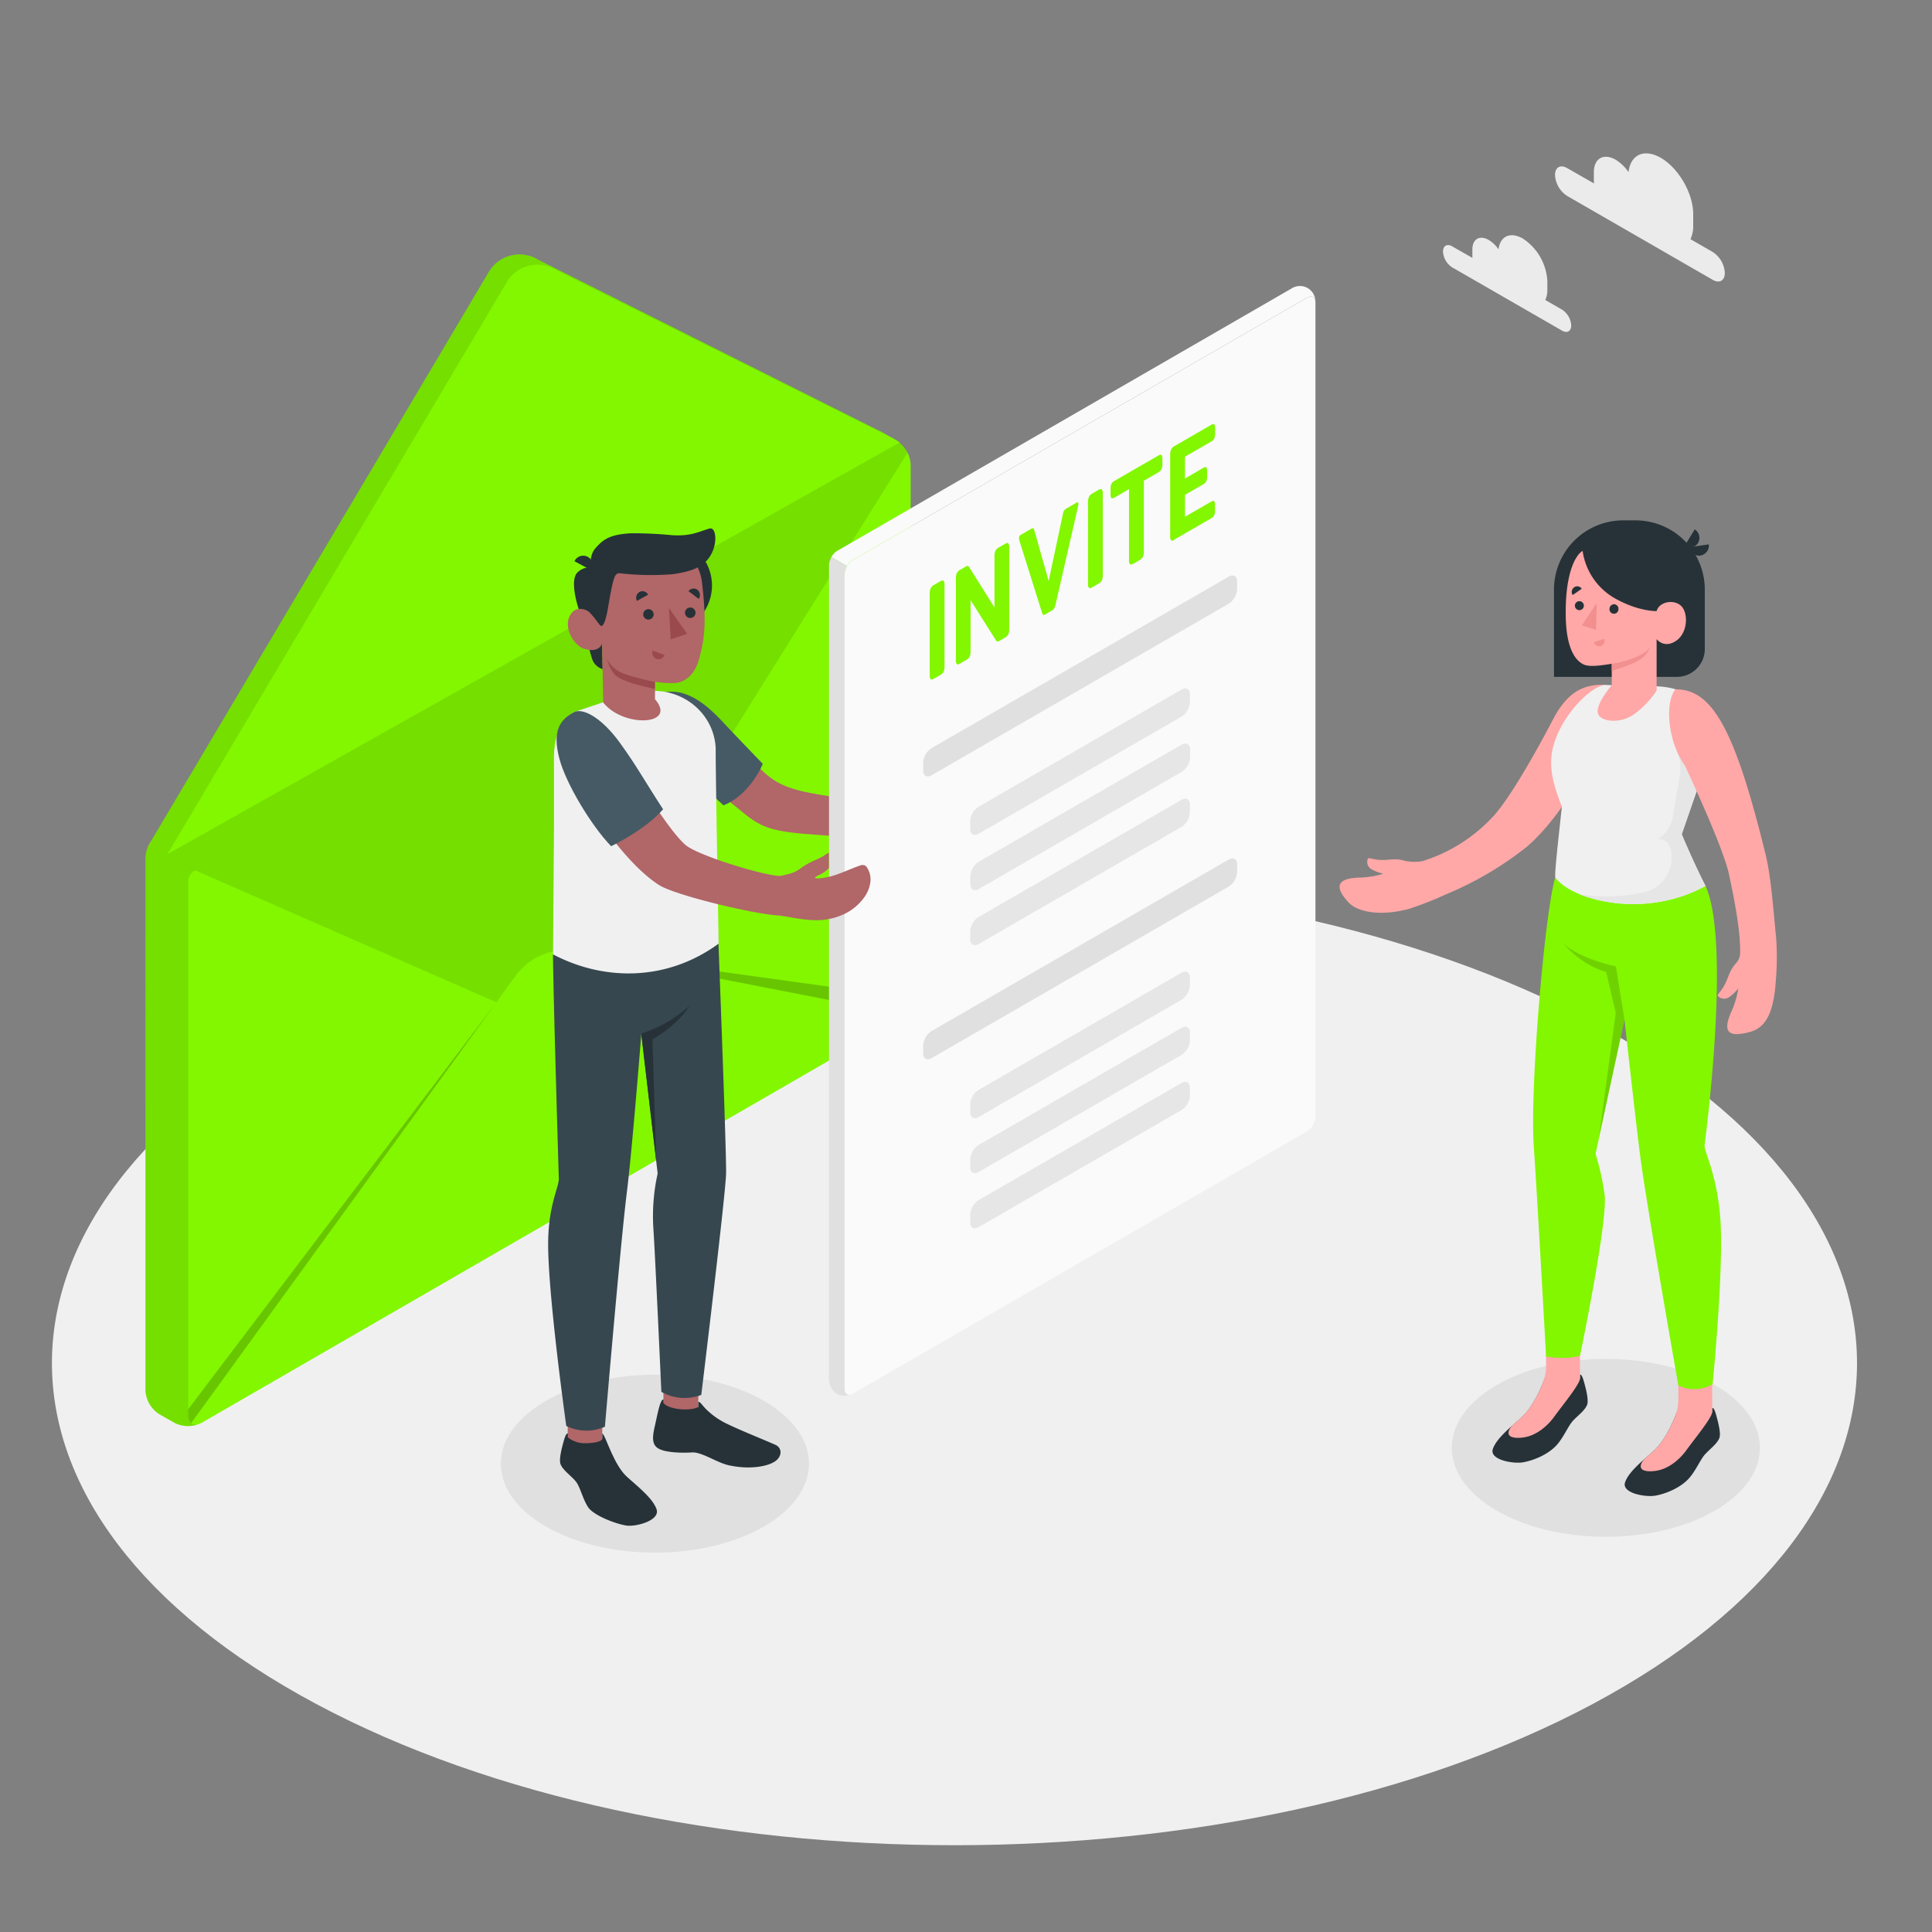
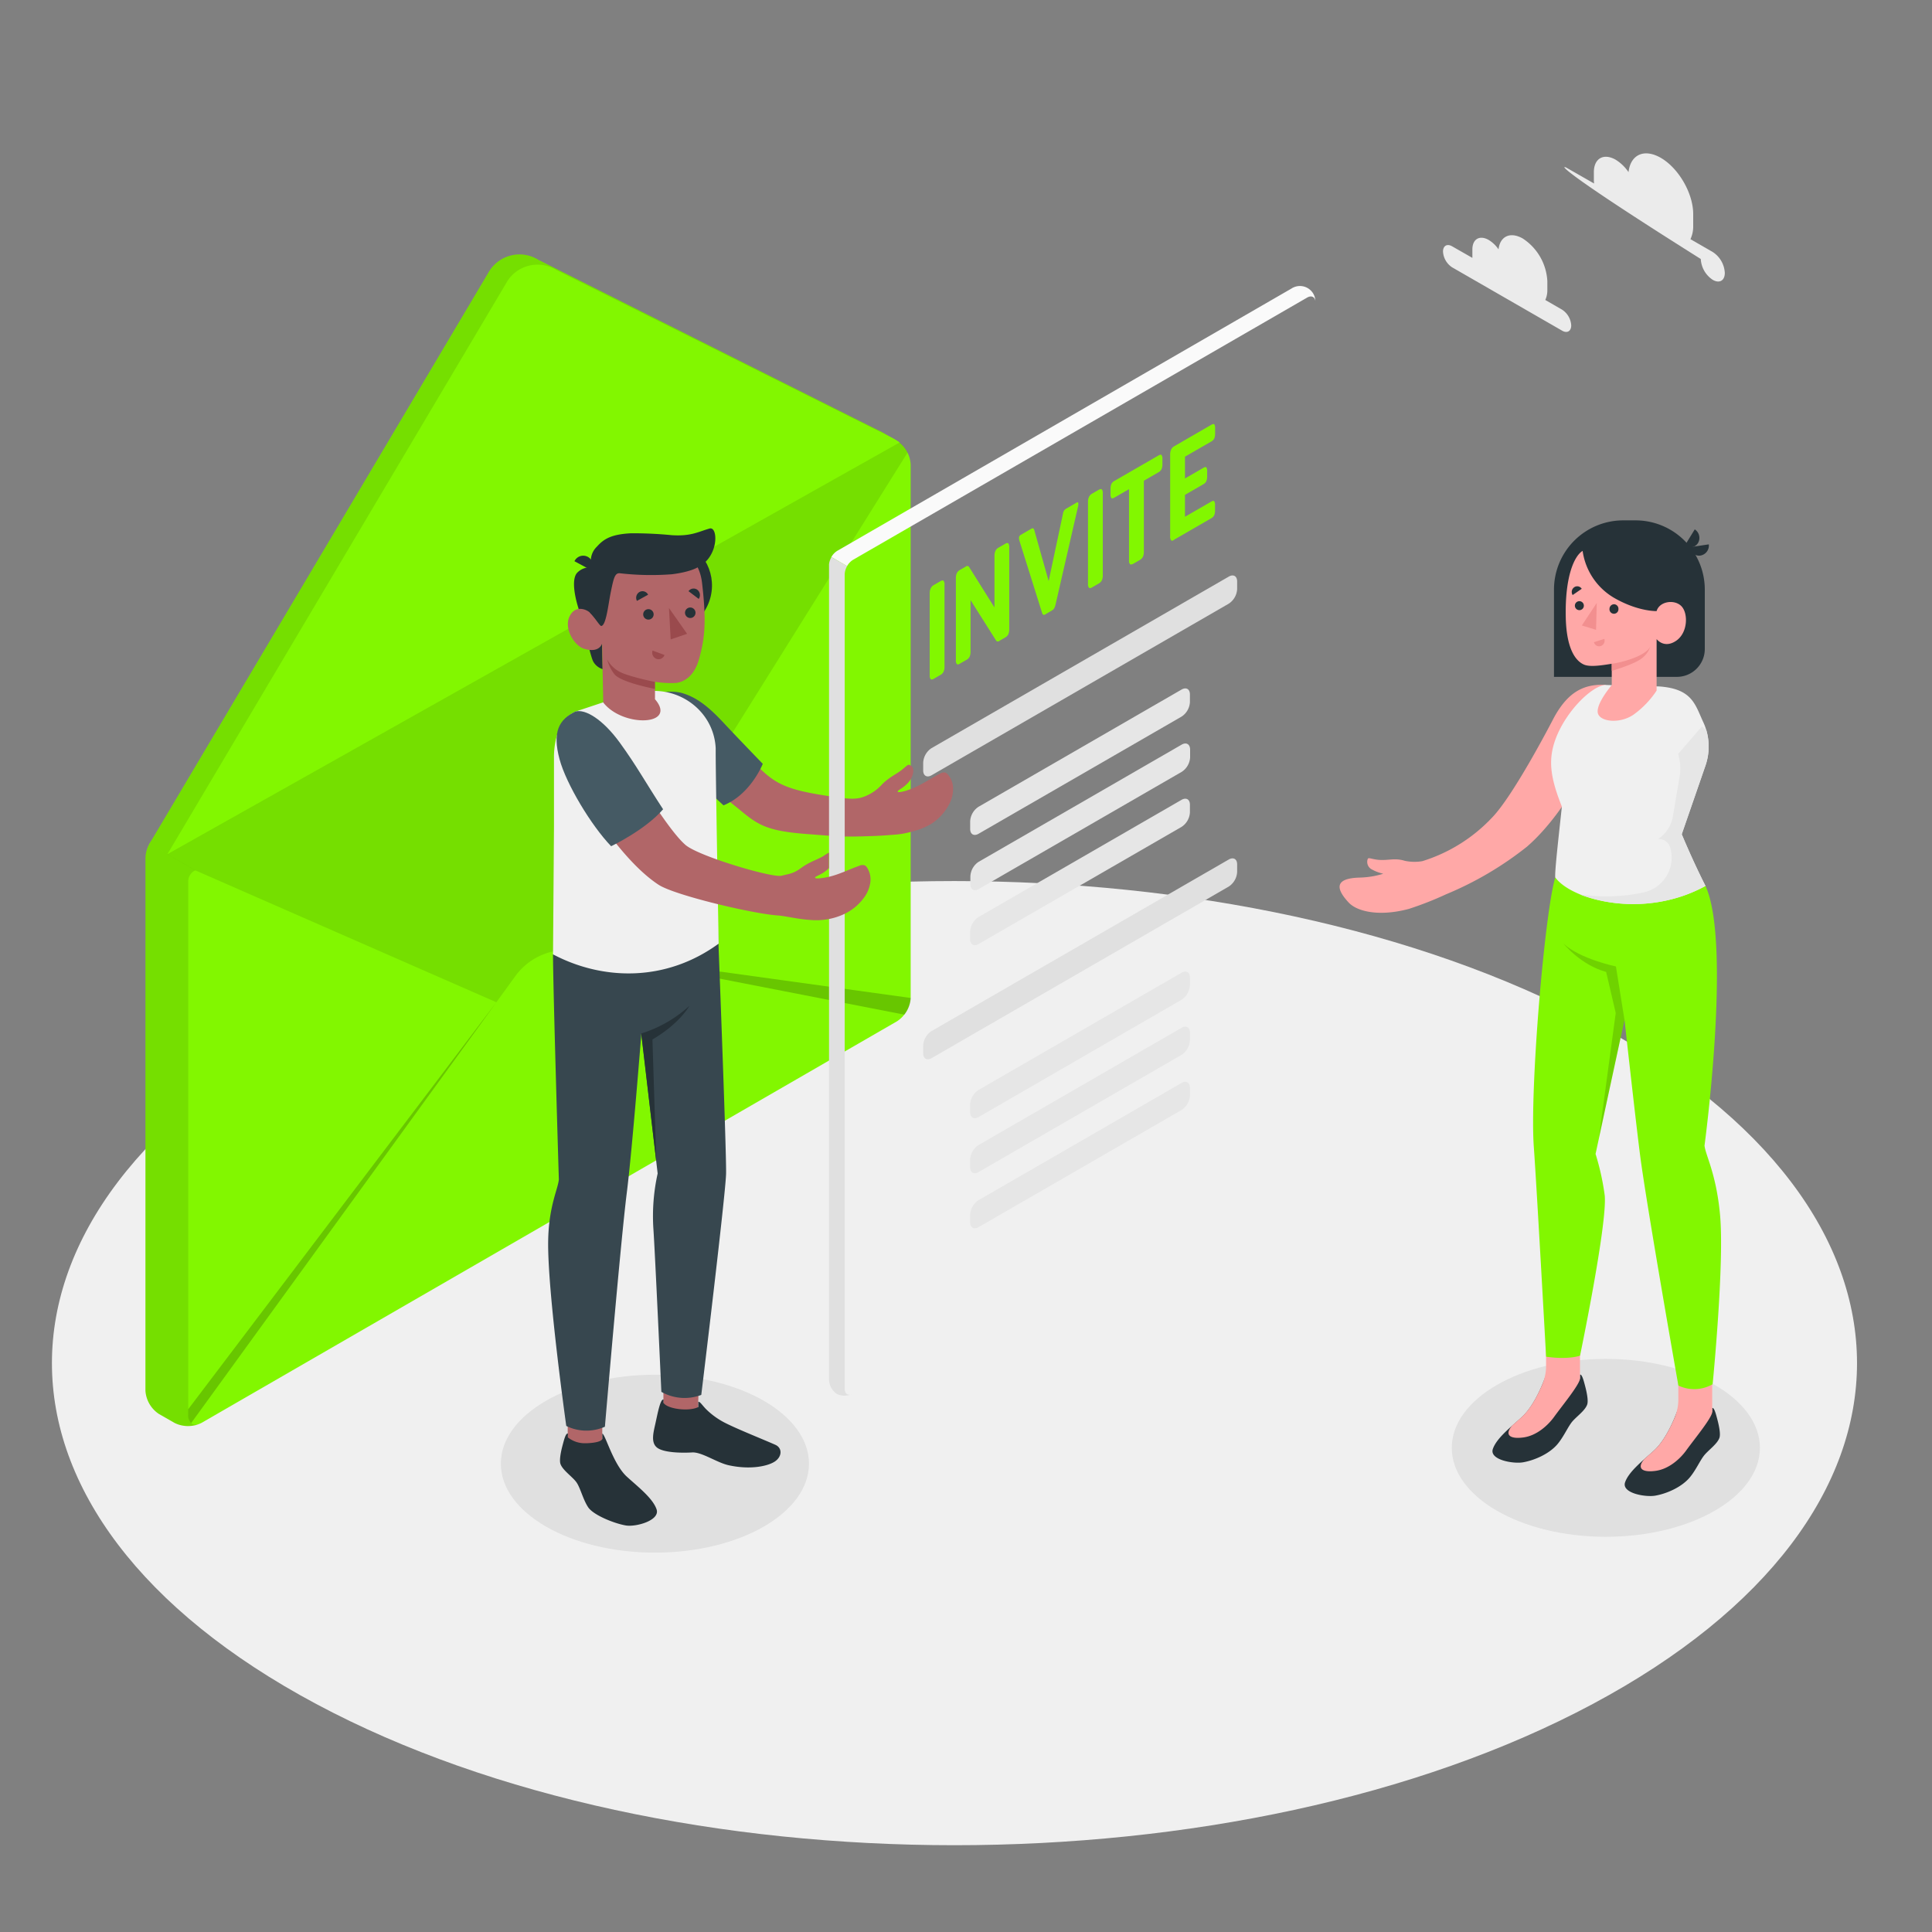
<svg xmlns="http://www.w3.org/2000/svg" viewBox="0 0 500 500">
  <rect x="0" y="0" width="500" height="500" fill="#808080" stroke="none" />
  <g id="freepik--Floor--inject-18">
    <path id="freepik--floor--inject-18" d="M81.86,441c91.21,48.72,239.1,48.72,330.32,0s91.22-127.71,0-176.44-239.11-48.72-330.33,0S-9.36,392.29,81.86,441Z" style="fill:#f0f0f0" />
  </g>
  <g id="freepik--Shadows--inject-18">
    <ellipse id="freepik--Shadow--inject-18" cx="415.59" cy="374.7" rx="39.87" ry="23.02" style="fill:#e0e0e0" />
    <ellipse id="freepik--shadow--inject-18" cx="169.49" cy="378.8" rx="39.87" ry="23.02" style="fill:#e0e0e0" />
  </g>
  <g id="freepik--Envelope--inject-18">
    <g id="freepik--Letter--inject-18">
      <path d="M37.65,221.86a7.77,7.77,0,0,1,3.51-6.1l180-103.94a7.8,7.8,0,0,1,7,0l4,2.29a7.78,7.78,0,0,1,3.52,6.09v138a7.83,7.83,0,0,1-3.52,6.1l-180,103.94a7.86,7.86,0,0,1-7,0l-4-2.29a7.8,7.8,0,0,1-3.52-6.1Z" style="fill:#82F700" />
      <path d="M228.23,111.82l-88.94-44.6a9.24,9.24,0,0,0-12.92,3.38L38.67,218.39l4.65,2.68L232.8,114.52Z" style="fill:#82F700" />
      <path d="M228.23,111.82l-88.94-44.6a9.24,9.24,0,0,0-12.92,3.38L38.67,218.39l4.65,2.68L232.8,114.52Z" style="opacity:0.1" />
      <path d="M37.64,221.85v138a7.77,7.77,0,0,0,3.53,6.09l4,2.3a6.61,6.61,0,0,0,1,.43,7.15,7.15,0,0,0,1.45.33,8.37,8.37,0,0,0,2.78-.1c.23,0,.46-.11.68-.18a2.52,2.52,0,0,0,.41-.17,2.07,2.07,0,0,1-1.68,0,2.44,2.44,0,0,1-1.08-2.31v-138a3.09,3.09,0,0,1,1.83-3l-1.83-1.06-10-5.76A7.27,7.27,0,0,0,37.64,221.85Z" style="opacity:0.1" />
      <path d="M234.89,117.1,153.76,246.93l-4-.78a16.37,16.37,0,0,0-16.38,6.45l-4.92,6.78-78-34.17-7.17-4.14L232.81,114.52A8,8,0,0,1,234.89,117.1Z" style="opacity:0.1" />
    </g>
    <path d="M232.8,114.52a12.87,12.87,0,0,0-1.53-1L144,69.9A9.24,9.24,0,0,0,131,73.28L43.32,221.07Z" style="fill:#82F700" />
    <path d="M234.06,262.59a7.71,7.71,0,0,0,1.65-4.31l-82-11.35Z" style="opacity:0.2" />
    <path d="M128.47,259.38l-79,108.91a2.64,2.64,0,0,1-.76-2.08v-1.5Z" style="opacity:0.2" />
  </g>
  <g id="freepik--Clouds--inject-18">
-     <path d="M405.55,43.49l7,4a7.22,7.22,0,0,1-.06-.92v-2c0-3.58,2.51-5,5.62-3.25a11,11,0,0,1,3.35,3.23c.51-4.51,4-6.19,8.34-3.71,4.64,2.68,8.4,9.2,8.4,14.56v3a7.93,7.93,0,0,1-.71,3.5l5.78,3.33a6.88,6.88,0,0,1,3.11,5.4c0,2-1.39,2.79-3.11,1.8L405.55,50.69a6.89,6.89,0,0,1-3.11-5.4C402.44,43.3,403.83,42.5,405.55,43.49Z" style="fill:#ebebeb" />
+     <path d="M405.55,43.49l7,4a7.22,7.22,0,0,1-.06-.92v-2c0-3.58,2.51-5,5.62-3.25a11,11,0,0,1,3.35,3.23c.51-4.51,4-6.19,8.34-3.71,4.64,2.68,8.4,9.2,8.4,14.56v3a7.93,7.93,0,0,1-.71,3.5l5.78,3.33a6.88,6.88,0,0,1,3.11,5.4c0,2-1.39,2.79-3.11,1.8a6.89,6.89,0,0,1-3.11-5.4C402.44,43.3,403.83,42.5,405.55,43.49Z" style="fill:#ebebeb" />
    <path d="M375.8,63.74l5.25,3c0-.23,0-.46,0-.69V64.56c0-2.71,1.9-3.8,4.24-2.45a8.32,8.32,0,0,1,2.53,2.43c.38-3.4,3.05-4.67,6.29-2.8a14.05,14.05,0,0,1,6.34,11V75a6,6,0,0,1-.53,2.63l4.36,2.52a5.21,5.21,0,0,1,2.35,4.07c0,1.5-1.06,2.11-2.35,1.36L375.8,69.18a5.23,5.23,0,0,1-2.35-4.08C373.45,63.6,374.51,63,375.8,63.74Z" style="fill:#ebebeb" />
  </g>
  <g id="freepik--character-2--inject-18">
    <g id="freepik--Character--inject-18">
      <path d="M395.11,219.17c12.23-10.51,23.66-34.45,20.4-41.92-5.63-.29-9.75,1.85-13.37,8.51,0,0-10.28,20-16.05,25.89a41.68,41.68,0,0,1-18,11.22,12.06,12.06,0,0,1-4.52-.09c-2.55-.78-4-.11-6.43-.23-1.93-.09-2.93-.72-3.15-.3a2.19,2.19,0,0,0,1.08,2.78,11.33,11.33,0,0,0,2.92,1.09,22.33,22.33,0,0,1-6.18,1c-5,.15-7.12,1.8-2.76,6.47,2.15,2.3,7.84,3.7,15.57,1.63a85.77,85.77,0,0,0,9.65-3.79A87.14,87.14,0,0,0,395.11,219.17Z" style="fill:#ffa8a7" />
      <path d="M434.35,365.63v-1.26c-.5,1.48-2.79,7.81-6.27,11-2.77,2.52-6.55,5.44-7.51,8.25s5.26,3.91,7.84,3.45c3-.53,6.89-2.23,9-4.83,1.49-1.83,2.43-4,3.5-5.43s3.51-3.05,4.08-4.71c.32-.91-.06-2.91-.5-4.6s-.85-3.26-1.38-3.12v1a6.86,6.86,0,0,1-4.38,1.48C437.45,366.86,434.34,366.61,434.35,365.63Z" style="fill:#263238" />
      <path d="M425.57,377.58l2.51-2.23c2.43-2.22,4.28-6,5.35-8.55a12,12,0,0,0,.92-4.62v-5h8.77v8.14h0v.22l0,0c-.42,1.83-4.45,6.68-6.74,9.84-1.53,2.12-4.45,4.82-7.93,5.28C425.11,381.12,423.43,380.08,425.57,377.58Z" style="fill:#ffa8a7" />
      <path d="M400.12,357v-1.26c-.49,1.48-2.79,7.81-6.27,11-2.77,2.52-6.54,5.44-7.5,8.25s5.25,3.91,7.84,3.45c3-.53,6.89-2.23,9-4.83,1.48-1.83,2.43-4,3.49-5.43s3.51-3,4.09-4.71c.31-.91-.06-2.91-.5-4.6s-.85-3.26-1.38-3.12v1a6.89,6.89,0,0,1-4.39,1.48C403.23,358.21,400.11,358,400.12,357Z" style="fill:#263238" />
      <path d="M391.35,368.93c.85-.77,1.72-1.52,2.5-2.23,2.43-2.22,4.29-6,5.35-8.55a12,12,0,0,0,.92-4.62v-5h8.78v8.14h0v.22l0,0c-.42,1.83-4.44,6.68-6.73,9.84-1.54,2.12-4.45,4.82-7.93,5.28C390.89,372.47,389.2,371.43,391.35,368.93Z" style="fill:#ffa8a7" />
      <path d="M441.38,229.27c6.8,14.85-.25,67.19-.25,67.19.21,2.41,3,7.15,4,17.77,1.21,12.53-1.9,44-1.9,44a9.52,9.52,0,0,1-8.87.35s-8.36-47.42-9.94-59.88c-1.37-10.88-4-34.8-4-34.8l-7.49,34.74a64.63,64.63,0,0,1,2.37,10.74c.71,7.33-6.39,41.47-6.39,41.47s-3,1.11-8.78.26c0,0-2.51-45.3-3.17-54.14-1.11-14.83,2.83-61.12,5.55-69.9Z" style="fill:#82F700" />
      <path d="M420.41,263.92l-2.21-13.8s-9.34-1.94-13.58-5.92c0,0,4.44,5.53,11.05,7.34l2.48,10.62-4.34,32.17Z" style="opacity:0.15" />
      <path d="M429.38,177.65h0c8.72.6,9.33,4.81,11.51,9.42a15,15,0,0,1,.42,11.24l-6.08,17.58s2.84,6.88,6.15,13.38c-15.25,8.51-34.3,4-38.88-2.18-.2-1.32,1-11.62,1.71-18.34-2.69-6.74-3.4-11-2.26-15.47,2.1-8.26,10.27-16.32,13.88-16Z" style="fill:#f0f0f0" />
      <path d="M409.39,134.68H441.2a0,0,0,0,1,0,0v22.58a17.92,17.92,0,0,1-17.92,17.92h-3.19a17.92,17.92,0,0,1-17.92-17.92V141.9A7.22,7.22,0,0,1,409.39,134.68Z" transform="translate(843.37 309.85) rotate(180)" style="fill:#263238" />
      <path d="M438.6,137,436,141.24a2.43,2.43,0,0,0,3.44-.7A2.63,2.63,0,0,0,438.6,137Z" style="fill:#263238" />
      <path d="M442.24,140.88l-4.94.74a2.42,2.42,0,0,0,2.76,2.16A2.63,2.63,0,0,0,442.24,140.88Z" style="fill:#263238" />
      <path d="M409.58,142.57c-2.06,1.22-4.61,6.4-4.36,17.27.22,9.22,3.2,11.49,4.7,12.15s4.39.25,7.2-.21v5.53s-3.88,4.51-3.64,7,5.61,3.14,9.25.66a23.73,23.73,0,0,0,6-6.25V165.4s1.89,2.53,5,.47,3.22-7.16,1.41-9-5.69-1.25-6.41,1.28c0,0-4.49.16-10.46-3.12A16.79,16.79,0,0,1,409.58,142.57Z" style="fill:#ffa8a7" />
      <path d="M416.54,157.53a1.16,1.16,0,1,0,2.31.11,1.17,1.17,0,0,0-1.09-1.26A1.19,1.19,0,0,0,416.54,157.53Z" style="fill:#263238" />
      <path d="M415.2,165.34l-2.69.86a1.38,1.38,0,0,0,1.75,1A1.48,1.48,0,0,0,415.2,165.34Z" style="fill:#f28f8f" />
      <path d="M407,154l2.35-1.62a1.37,1.37,0,0,0-1.95-.4A1.49,1.49,0,0,0,407,154Z" style="fill:#263238" />
      <path d="M407.58,156.69a1.16,1.16,0,1,0,2.32.11,1.16,1.16,0,1,0-2.32-.11Z" style="fill:#263238" />
      <polygon points="413.24 156.03 413.06 163 409.38 161.87 413.24 156.03" style="fill:#f28f8f" />
      <path d="M417.12,171.78c3-.39,9.06-2.14,10-4.55A6.26,6.26,0,0,1,425,170.3c-1.82,1.56-7.87,3.32-7.87,3.32Z" style="fill:#f28f8f" />
      <path d="M425.48,230.92a9.2,9.2,0,0,0,6.86-11.23,4.68,4.68,0,0,0-.15-.48,3,3,0,0,0-3.09-2.05h0a8.92,8.92,0,0,0,3.81-5.68l1.85-11a12.75,12.75,0,0,0-.47-5.35l6.13-7.09,1.14.79a15.36,15.36,0,0,1-.25,9.5l-6.08,17.58s2.84,6.88,6.15,13.38a39.45,39.45,0,0,1-32.59,2.16A44.81,44.81,0,0,0,425.48,230.92Z" style="fill:#e6e6e6" />
-       <path d="M457,221.41c-7.92-32.36-13.78-43.15-23.4-43-2.8,3.36-2,13.5,2.41,19.65,0,0,9.89,20.87,11.47,28.29,1.39,6.52,3,14.72,2.86,20.33a4.06,4.06,0,0,1-1.1,2.66c-1.8,2-1.81,3.54-3,5.71-.92,1.69-1.92,2.33-1.64,2.71a2.19,2.19,0,0,0,3,.22,11.42,11.42,0,0,0,2.26-2.16,22.51,22.51,0,0,1-1.79,6c-2,4.58-1.54,6.92,4.65,5.29,3.87-1,6.3-4.25,6.88-13.56a71.22,71.22,0,0,0,.1-10.31C458.86,234.38,458.26,226.62,457,221.41Z" style="fill:#ffa8a7" />
    </g>
  </g>
  <g id="freepik--character-1--inject-18">
    <g id="freepik--character-boy--inject-18">
      <path d="M233.6,199.07c-1.52,1.26-3.26,1.9-5.26,3.85a11.81,11.81,0,0,1-4.65,3.23c-2.31.91-4.48.64-10.88-.38-7.84-1.26-11.21-2.57-14.59-5.46-3.95-3.37-12.78-13.53-17.06-17.53-4.51-4.22-10.73-2.59-10.73-2.59a64.87,64.87,0,0,0,8.48,17.59c3.42,4.87,9.81,9.53,12.71,11.94,4.62,3.85,7.08,5.37,17.25,6.13,7.67.58,8.69.77,15,.58,2.27-.07,3.69-.09,7.4-.4a21.36,21.36,0,0,0,4.77-.83,17.68,17.68,0,0,0,5-2,13.46,13.46,0,0,0,4.74-5.33,8.37,8.37,0,0,0,.88-3.83,5.59,5.59,0,0,0-1.38-3.63,1.49,1.49,0,0,0-.64-.47,1.87,1.87,0,0,0-1.38.29c-2.41,1.24-4.83,2.93-7.34,3.9-2.13.82-3.74,1.1-3.59.67s1.44-.82,2.76-2.31,1.65-3.56.8-4.2S235.13,197.81,233.6,199.07Z" style="fill:#b16668" />
      <path d="M168.61,180.16a11.71,11.71,0,0,1,7.77-.84c4,1.13,7.13,3.72,10.9,7.76s10.13,10.6,10.13,10.6-3.13,7.93-10.17,10.74l-14.76-13.65Z" style="fill:#455a64" />
      <g id="freepik--character-boy--inject-18">
        <rect x="146.93" y="361.37" width="8.95" height="15.32" transform="translate(302.8 738.05) rotate(180)" style="fill:#b16668" />
        <polygon points="171.69 365.22 180.63 365.53 181.08 349.32 171.69 349.01 171.69 365.22" style="fill:#b16668" />
        <path d="M143.12,247c0,8.54,1.51,58.24,1.51,58.24-.21,2.46-2.58,6.83-2.76,15.69-.27,12.84,4.68,48.1,4.68,48.1a11.76,11.76,0,0,0,10,.2s4.06-47.8,5.66-60.51c1.4-11.1,3.77-41.24,3.77-41.24l4.22,36.22a50.89,50.89,0,0,0-1.11,14.22c.42,5.88,2.07,42.29,2.07,42.29a12.2,12.2,0,0,0,10.33.79s6.31-51.9,6.42-57.3c.12-6.15-2.34-68.93-2.34-68.93Z" style="fill:#37474f" />
        <path d="M149,184.13a8.23,8.23,0,0,0-4.32,4.49,21.08,21.08,0,0,0-1.31,7.73v17.54l-.25,33.1c12.84,6.77,29.17,7.22,42.87-2.78,0,0-.77-42.61-.77-49.58,0-.32,0-.64,0-1-.5-10-10.3-16.79-19.95-14.31l-8.11,2.09L149,184.13Z" style="fill:#f0f0f0" />
        <circle cx="171.97" cy="151.52" r="12.3" transform="translate(-15.01 284.08) rotate(-76.72)" style="fill:#263238" />
        <path d="M150.71,160.27s2,9.36,2.8,10.9a4.18,4.18,0,0,0,2.45,2l-.14-6.58Z" style="fill:#263238" />
        <path d="M153.21,146.86a4.59,4.59,0,0,0-3.81,1.34c-1.64,1.68-.73,6.93,1.31,12.07l3.76.43Z" style="fill:#263238" />
        <path d="M155.59,160.7c-.75.45-1.82-1-2.75-2s-4-2.29-5.47.89,1.33,7.53,3.72,8.28c4.11,1.29,4.73-1.34,4.73-1.34l.3,15.28h0c5.11,6.55,19.3,6,13.39-.85l0-4.51a25.94,25.94,0,0,0,5.55.29c3-.47,4.92-2.86,5.84-6.13,1.47-5.26,2-9.5.78-19.84-1.37-11.33-14.55-11.45-21.66-7S155.59,160.7,155.59,160.7Z" style="fill:#b16668" />
        <path d="M155.59,162c-.38,0-1.81-2.38-2.75-3.24-1.3-1.18.37-11.87.37-11.87a5.08,5.08,0,0,1,1.26-5.41c1.78-2,3.71-3.2,8.84-3.47a104.18,104.18,0,0,1,10.5.49c5.07.34,6.93-.9,9.84-1.72,2.23-.62,2.48,7.41-3.14,10.07,0,0-1.83,1.18-6.65,1.77a71,71,0,0,1-13.34-.25c-1.39-.19-1.69,1.16-2.45,4.86C157.41,156.44,156.87,161.94,155.59,162Z" style="fill:#263238" />
        <path d="M153.22,147.69l-4.55-2.45a2.51,2.51,0,0,1,3.45-1.13A2.71,2.71,0,0,1,153.22,147.69Z" style="fill:#263238" />
        <path d="M169.49,176.48s-6.74-1.36-9.1-2.61a7.87,7.87,0,0,1-3.27-3.23,10.79,10.79,0,0,0,1.86,3.81c1.72,2.2,10.51,3.83,10.51,3.83Z" style="fill:#9a4a4d" />
        <path d="M169.16,159a1.35,1.35,0,1,1-2.7,0,1.35,1.35,0,1,1,2.7,0Z" style="fill:#263238" />
        <path d="M167.73,153.91l-2.89,1.6a1.73,1.73,0,0,1,.67-2.31A1.62,1.62,0,0,1,167.73,153.91Z" style="fill:#263238" />
        <path d="M168.88,168.36l3.09,1.15a1.62,1.62,0,0,1-2.1,1A1.73,1.73,0,0,1,168.88,168.36Z" style="fill:#9a4a4d" />
        <path d="M180.83,155l-2.64-2a1.61,1.61,0,0,1,2.3-.35A1.74,1.74,0,0,1,180.83,155Z" style="fill:#263238" />
        <path d="M180,158.63a1.36,1.36,0,1,1-1.35-1.41A1.37,1.37,0,0,1,180,158.63Z" style="fill:#263238" />
        <polygon points="173.13 157.35 173.57 165.48 177.82 164.03 173.13 157.35" style="fill:#9a4a4d" />
        <path d="M155.88,372.27V371c.85.37,2.84,8,6.39,11.2,2.82,2.57,6.67,5.54,7.65,8.41s-5.36,4.64-8,4.17c-3.06-.54-8.37-2.7-9.7-4.7s-2-4.95-3-6.41-3.58-3.11-4.17-4.8c-.32-.93.06-3,.51-4.7s.87-3.32,1.41-3.17v1a7,7,0,0,0,4.47,1.51C152.71,373.52,155.89,373.27,155.88,372.27Z" style="fill:#263238" />
        <path d="M180.73,362.77c.46,0,.84.67,1.86,1.78a19.6,19.6,0,0,0,5.27,3.79c3.35,1.68,9.86,4.26,12.81,5.58,1.84.83,1.75,3.06-.15,4.32s-6.5,2.18-12,.95c-3-.67-6.92-3.45-9.4-3.3s-7.11.11-8.94-1.15-1.09-3.95-.58-6.26c.57-2.53,1.27-6.46,2.11-6.29v.87c1.07,1.63,6.62,2.29,9,1.09Z" style="fill:#263238" />
        <path d="M165.94,267.47a33.1,33.1,0,0,0,12.46-7.14s-2.4,4.5-9.55,8.69l1,31.63Z" style="fill:#263238" />
      </g>
    </g>
    <path d="M340.42,77.92c-.15-1.12-1.06-1.53-2.14-.9L220.75,144.89a4.52,4.52,0,0,0-1.53,1.62l-4.06-2.35a4.4,4.4,0,0,1,1.53-1.61L334.22,74.68a4,4,0,0,1,6.2,3.24Z" style="fill:#fafafa" />
    <path d="M220.34,360.85a5.78,5.78,0,0,1-1.27.31,4.28,4.28,0,0,1-2.52-.43,4.65,4.65,0,0,1-2-3.67V146.3a2.26,2.26,0,0,1,0-.26,5.07,5.07,0,0,1,.09-.54,5.46,5.46,0,0,1,.54-1.34l4.06,2.35a4.43,4.43,0,0,0-.63,2.13V359.4c0,1,.49,1.55,1.19,1.55a1.33,1.33,0,0,0,.28,0A1.43,1.43,0,0,0,220.34,360.85Z" style="fill:#e0e0e0" />
-     <path d="M218.59,148.65V359.41c0,1.38,1,1.94,2.16,1.24l117.53-67.86a4.8,4.8,0,0,0,2.16-3.75V78.28c0-1.38-1-1.94-2.16-1.25L220.75,144.9A4.75,4.75,0,0,0,218.59,148.65Z" style="fill:#fafafa" />
    <path d="M240.86,175.76a1.45,1.45,0,0,1-.25-1V153.59a3,3,0,0,1,.25-1.32,1.89,1.89,0,0,1,.8-.86l1.73-1q.59-.33.81-.09a1.58,1.58,0,0,1,.24,1.06v21.15a3,3,0,0,1-.24,1.29,1.88,1.88,0,0,1-.81.85l-1.73,1C241.29,175.88,241,175.91,240.86,175.76Z" style="fill:#82F700" />
    <path d="M247.62,171.85a1.47,1.47,0,0,1-.24-1V149.64a3.11,3.11,0,0,1,.24-1.3,2,2,0,0,1,.82-.85l1.44-.82a.6.6,0,0,1,1,.19l6.49,10.35V143.9a3.24,3.24,0,0,1,.24-1.32,1.87,1.87,0,0,1,.8-.85l1.74-1c.38-.23.65-.26.81-.1a1.68,1.68,0,0,1,.23,1.06v21.16a3.2,3.2,0,0,1-.23,1.29,1.92,1.92,0,0,1-.81.84l-1.46.84a.6.6,0,0,1-1-.21l-6.51-10.29v13.3a3.22,3.22,0,0,1-.23,1.3,1.87,1.87,0,0,1-.81.84l-1.74,1C248.05,172,247.78,172,247.62,171.85Z" style="fill:#82F700" />
    <path d="M270,159.1a1.15,1.15,0,0,1-.35-.62l-5.86-18.66a2.67,2.67,0,0,1-.07-.53.89.89,0,0,1,.42-.85l2.78-1.61c.22-.12.38-.15.5-.07a.8.8,0,0,1,.26.45l3.71,13.17,3.71-17.45a1.72,1.72,0,0,1,.79-1.27l2.78-1.61c.27-.16.41,0,.41.37a3.07,3.07,0,0,1-.07.61l-5.83,25.41a3.84,3.84,0,0,1-.36,1,1.49,1.49,0,0,1-.57.54l-1.69,1C270.3,159.13,270.11,159.17,270,159.1Z" style="fill:#82F700" />
    <path d="M281.82,152.11a1.5,1.5,0,0,1-.25-1V129.94a3.17,3.17,0,0,1,.25-1.32,1.89,1.89,0,0,1,.8-.86l1.73-1c.39-.22.66-.25.82-.09a1.66,1.66,0,0,1,.23,1.06v21.15a3.14,3.14,0,0,1-.23,1.29,2,2,0,0,1-.82.85l-1.73,1C282.25,152.23,282,152.26,281.82,152.11Z" style="fill:#82F700" />
    <path d="M292.43,146a1.47,1.47,0,0,1-.24-1V126.59l-3.8,2.2c-.37.21-.63.24-.77.1a1.67,1.67,0,0,1-.21-1v-1.32a3.29,3.29,0,0,1,.21-1.3,1.79,1.79,0,0,1,.77-.8l11.44-6.6c.37-.22.63-.25.78-.1a1.74,1.74,0,0,1,.22,1.06v1.31a3.18,3.18,0,0,1-.22,1.27,1.84,1.84,0,0,1-.78.81l-3.8,2.19v18.37a3,3,0,0,1-.24,1.3,1.91,1.91,0,0,1-.82.85l-1.72,1C292.86,146.1,292.59,146.14,292.43,146Z" style="fill:#82F700" />
    <path d="M303.09,139.83a1.45,1.45,0,0,1-.25-1V117.66a3,3,0,0,1,.25-1.32,1.82,1.82,0,0,1,.8-.85l9.61-5.56c.37-.21.63-.24.77-.1a1.76,1.76,0,0,1,.2,1v1.32a3.51,3.51,0,0,1-.2,1.3,1.79,1.79,0,0,1-.77.8l-6.83,3.94v5.64l4.77-2.76c.37-.21.62-.25.76-.1a1.67,1.67,0,0,1,.21,1v1.25a3.24,3.24,0,0,1-.21,1.29,1.71,1.71,0,0,1-.76.8l-4.77,2.76v5.67l6.81-3.93c.37-.22.62-.24.76-.09a1.76,1.76,0,0,1,.21,1.06v1.28a3.12,3.12,0,0,1-.21,1.28,1.72,1.72,0,0,1-.76.78l-9.59,5.54C303.52,140,303.25,140,303.09,139.83Z" style="fill:#82F700" />
    <path d="M241.06,193.63,318,149.23c1.2-.7,2.17-.14,2.17,1.25v2a4.81,4.81,0,0,1-2.17,3.75l-76.91,44.41c-1.2.69-2.17.13-2.17-1.25v-2A4.78,4.78,0,0,1,241.06,193.63Z" style="fill:#e0e0e0" />
    <path d="M253.25,208.79l52.53-30.33c1.2-.69,2.17-.13,2.17,1.25v2a4.78,4.78,0,0,1-2.17,3.75l-52.53,30.32c-1.2.69-2.17.13-2.17-1.25v-2A4.78,4.78,0,0,1,253.25,208.79Z" style="fill:#e6e6e6" />
    <path d="M253.25,223.05l52.53-30.32C307,192,308,192.6,308,194v2a4.78,4.78,0,0,1-2.17,3.75l-52.53,30.33c-1.2.69-2.17.13-2.17-1.25v-2A4.78,4.78,0,0,1,253.25,223.05Z" style="fill:#e6e6e6" />
    <path d="M253.25,237.32,305.78,207c1.2-.69,2.17-.13,2.17,1.25v2a4.78,4.78,0,0,1-2.17,3.75l-52.53,30.32c-1.2.69-2.17.13-2.17-1.25v-2A4.78,4.78,0,0,1,253.25,237.32Z" style="fill:#e6e6e6" />
    <path d="M241.06,266.85,318,222.44c1.2-.69,2.17-.13,2.17,1.25v2a4.81,4.81,0,0,1-2.17,3.75l-76.91,44.41c-1.2.69-2.17.13-2.17-1.25v-2A4.78,4.78,0,0,1,241.06,266.85Z" style="fill:#e0e0e0" />
    <path d="M253.25,282.07l52.53-30.33c1.2-.69,2.17-.13,2.17,1.25v2a4.78,4.78,0,0,1-2.17,3.75L253.25,289.1c-1.2.69-2.17.13-2.17-1.25v-2A4.78,4.78,0,0,1,253.25,282.07Z" style="fill:#e6e6e6" />
    <path d="M253.25,296.33,305.78,266c1.2-.69,2.17-.14,2.17,1.25v2a4.78,4.78,0,0,1-2.17,3.75l-52.53,30.33c-1.2.69-2.17.13-2.17-1.25v-2A4.78,4.78,0,0,1,253.25,296.33Z" style="fill:#e6e6e6" />
    <path d="M253.25,310.6l52.53-30.33c1.2-.69,2.17-.13,2.17,1.25v2a4.78,4.78,0,0,1-2.17,3.75l-52.53,30.32c-1.2.69-2.17.13-2.17-1.25v-2A4.78,4.78,0,0,1,253.25,310.6Z" style="fill:#e6e6e6" />
    <path d="M213.07,221.56c-1.68,1-3.5,1.43-5.75,3.08-2,1.45-2.86,1.46-5.09,2-2.41.59-21.52-5.06-24.86-8-5.2-4.54-14.41-20.92-17.85-24.85-2.83-3.24-6.76-7.63-10.25-7.65-5.77,1.75-4.46,10.33.36,18.05,4,6.39,12.22,19.15,20.8,24.78,4.16,2.73,24.5,7.54,30.87,7.95,1.93.13,5.36,1,8.4,1.16a17,17,0,0,0,8.7-1.49,13.46,13.46,0,0,0,5.44-4.61,8.64,8.64,0,0,0,1.41-3.68,5.68,5.68,0,0,0-.87-3.79,1.58,1.58,0,0,0-.57-.55,1.88,1.88,0,0,0-1.41.1c-2.55.89-5.18,2.23-7.81,2.84-2.22.51-3.86.57-3.64.17s1.54-.62,3.05-1.91a4.89,4.89,0,0,0,.52-.5v-4A15,15,0,0,0,213.07,221.56Z" style="fill:#b16668" />
    <path d="M148.91,184.14c-4.27,2.08-6,5.26-4.1,12.35,1.7,6.36,8.22,17.2,13.35,22.51,0,0,8.77-4.16,13.45-9.56-4.63-7.08-6.85-11.24-11.2-17.23S151.51,183.42,148.91,184.14Z" style="fill:#455a64" />
  </g>
</svg>